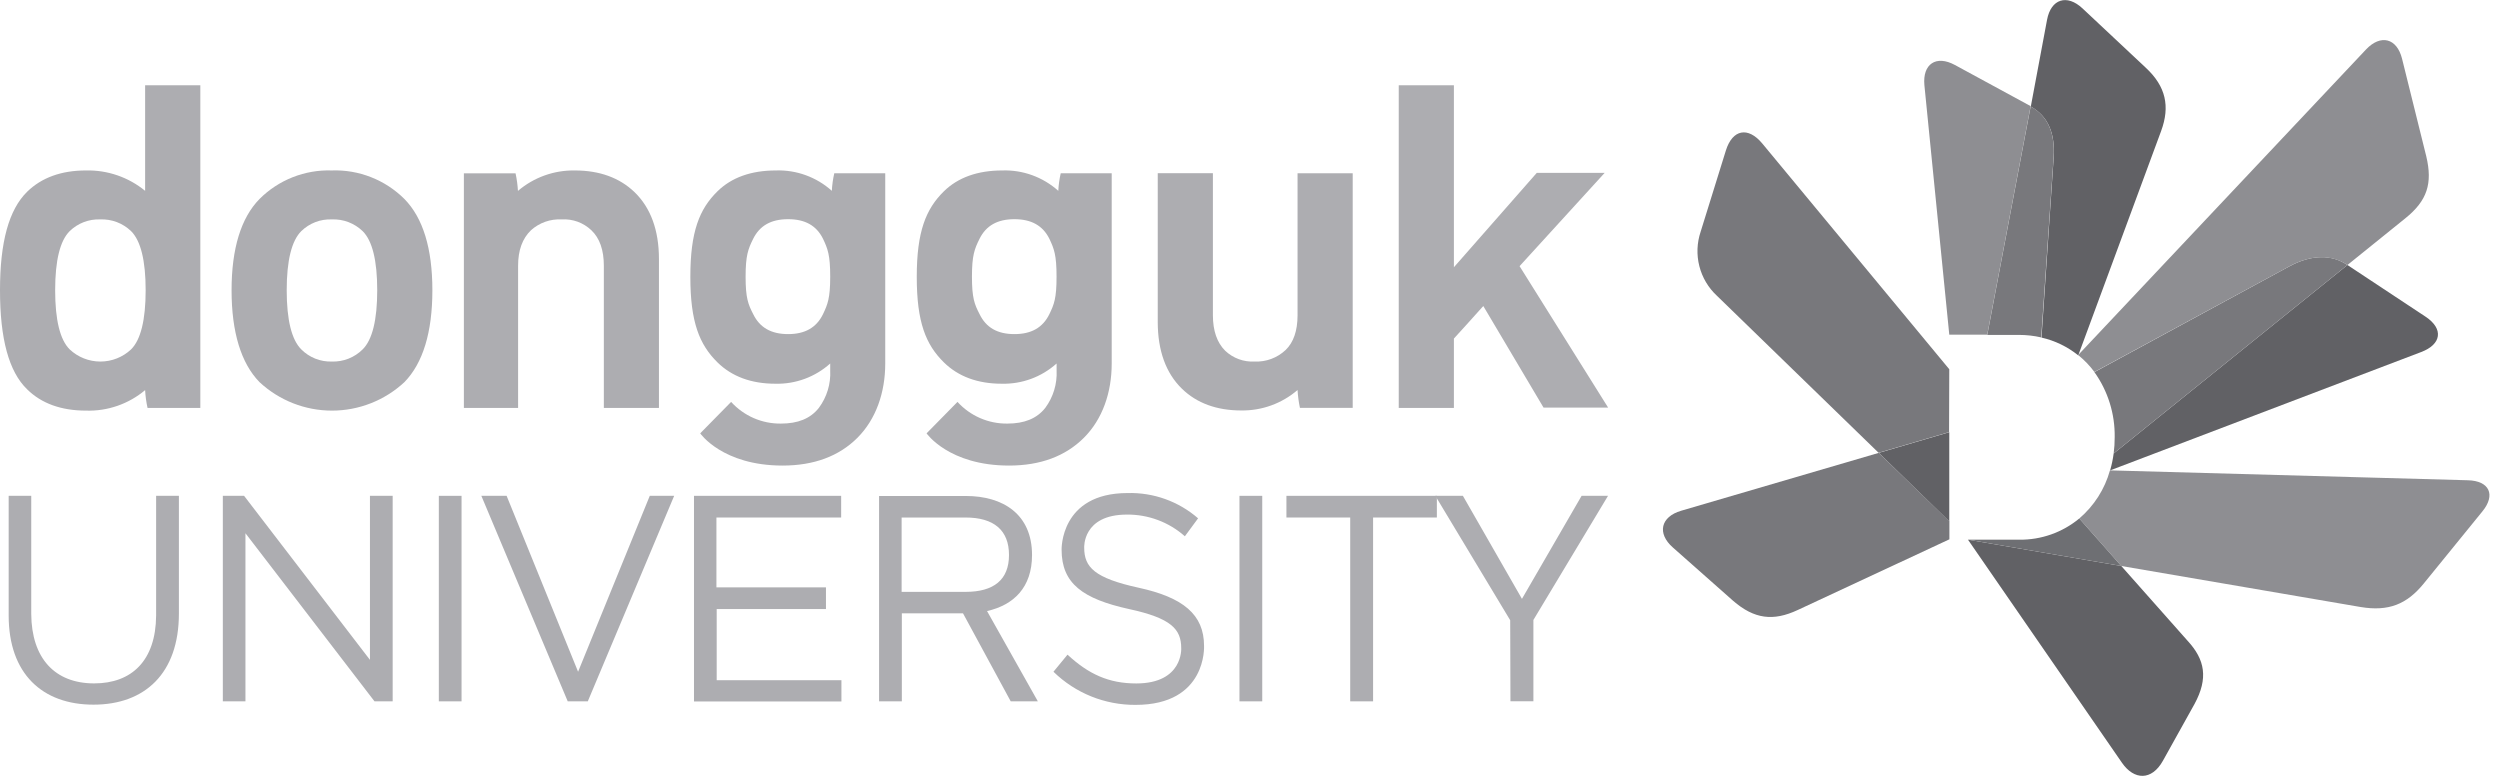
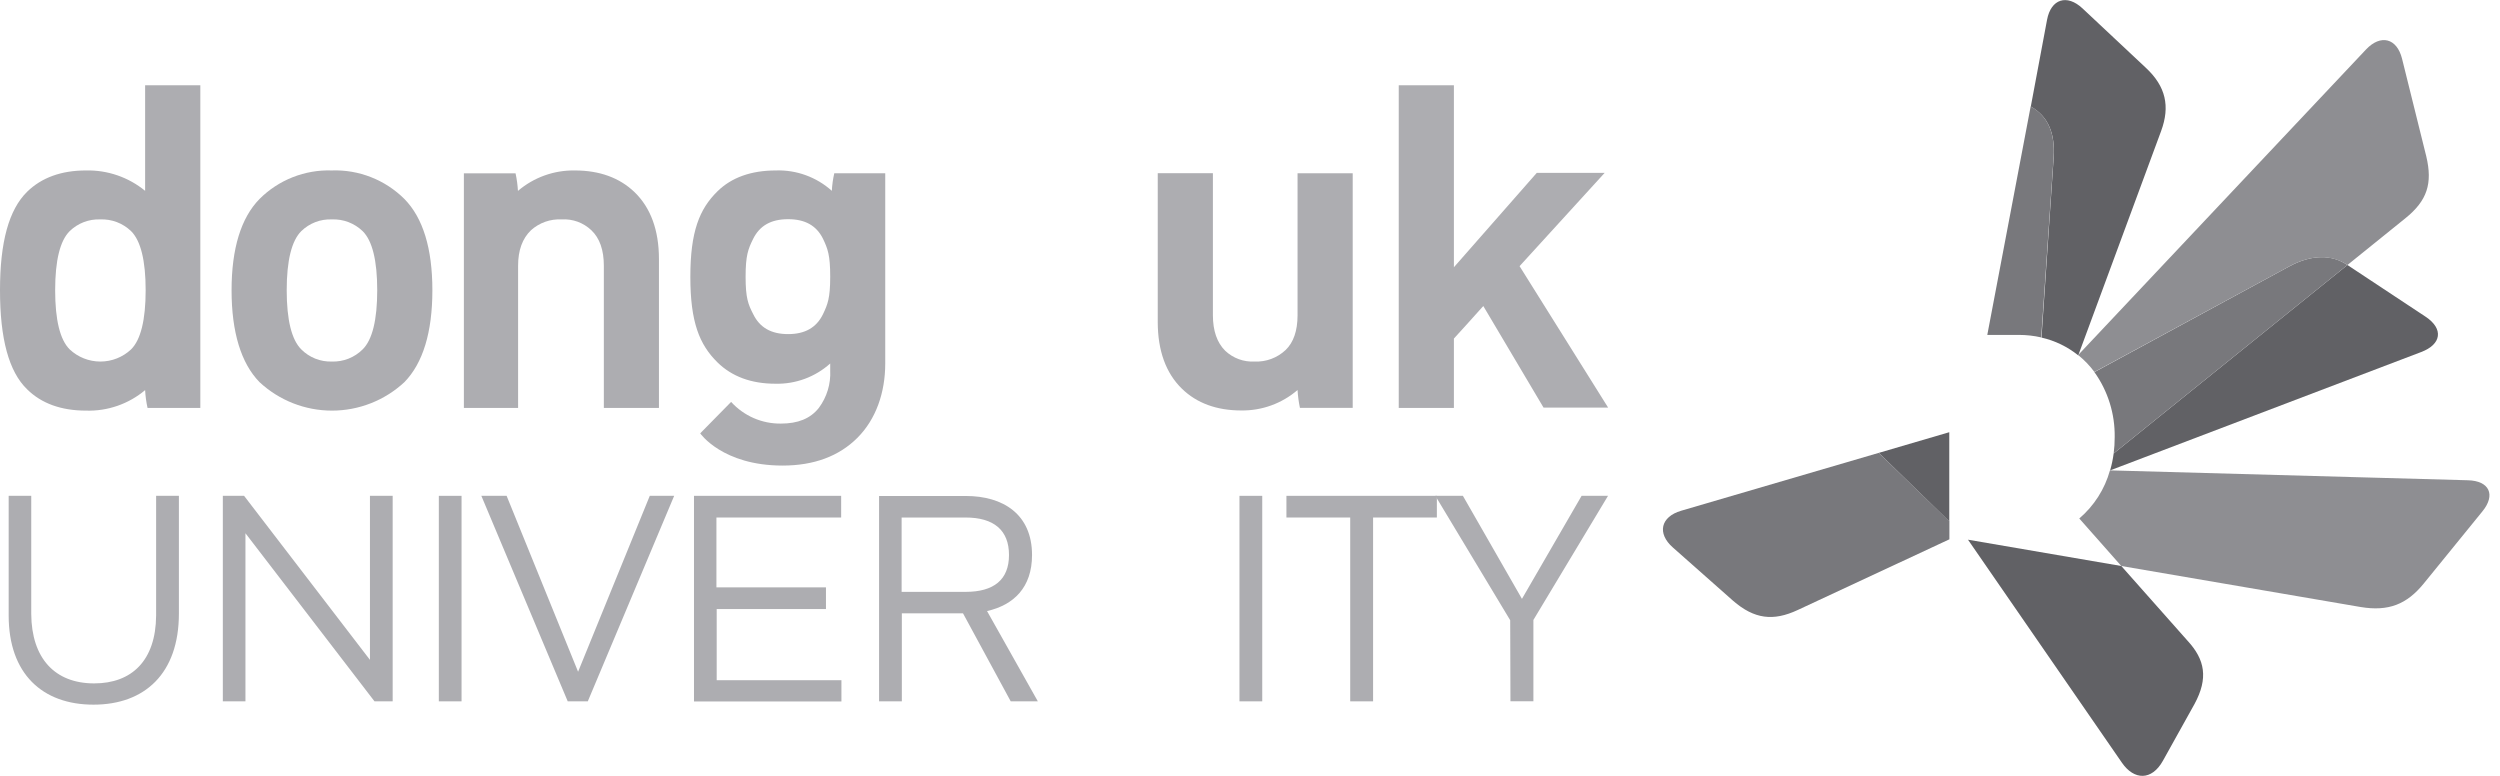
<svg xmlns="http://www.w3.org/2000/svg" width="145" height="45" viewBox="0 0 145 45" fill="none">
  <g clip-path="url(#clip0_116_99)">
    <path d="M0.503 35.702V28.758H1.812V35.614C1.831 38.19 3.189 39.637 5.46 39.637C7.646 39.637 9.036 38.31 9.055 35.702V28.758H10.376V35.589C10.376 39.065 8.392 40.87 5.423 40.87C2.453 40.87 0.503 39.074 0.503 35.702Z" fill="#ADADB1" />
    <path d="M22.775 28.758V40.678H21.721L14.236 30.928V40.678H12.924V28.758H14.157L21.457 38.272V28.758H22.775Z" fill="#ADADB1" />
    <path d="M25.452 28.758H26.77V40.678H25.452V28.758Z" fill="#ADADB1" />
    <path d="M71.889 28.758H73.21V40.678H71.889V28.758Z" fill="#ADADB1" />
    <path d="M27.918 28.758H29.384L33.529 38.961L37.687 28.758H39.102L34.092 40.678H32.928L27.918 28.758Z" fill="#ADADB1" />
    <path d="M40.251 28.758H48.787V30.016H41.553V34.067H47.906V35.325H41.568V39.452H48.803V40.685H40.251V28.758Z" fill="#ADADB1" />
-     <path d="M68.511 37.593C68.511 36.489 67.926 35.853 65.482 35.325C62.806 34.734 61.573 33.847 61.573 31.884C61.573 31.884 61.478 28.597 65.4 28.597C66.899 28.556 68.359 29.079 69.489 30.063L68.722 31.104C67.797 30.283 66.6 29.835 65.363 29.846C62.771 29.846 62.884 31.768 62.884 31.768C62.884 32.897 63.479 33.529 66.045 34.089C68.612 34.649 69.835 35.636 69.835 37.461C69.835 37.461 70.021 40.883 65.863 40.883C64.084 40.894 62.373 40.204 61.101 38.961L61.916 37.97C63.13 39.093 64.296 39.64 65.907 39.64C68.634 39.637 68.511 37.593 68.511 37.593Z" fill="#ADADB1" />
    <path d="M78.312 30.016H74.613V28.758H83.338V30.016H79.639V40.678H78.312V30.016Z" fill="#ADADB1" />
    <path d="M87.591 35.973L83.25 28.758H84.848L88.273 34.734L91.733 28.758H93.265L88.937 35.957V40.675H87.606L87.591 35.973Z" fill="#ADADB1" />
    <path d="M58.622 40.678H60.195L57.248 35.441C58.786 35.095 59.858 34.08 59.858 32.192C59.858 29.83 58.185 28.767 56.018 28.767H50.986V40.678H52.307V35.574H55.855L58.622 40.678ZM52.294 30.016H56.005C57.644 30.016 58.522 30.752 58.522 32.189C58.522 33.627 57.641 34.328 56.005 34.328H52.294V30.016Z" fill="#ADADB1" />
    <path d="M81.127 4.944V23.662H84.326V19.636C84.43 19.52 85.691 18.142 86.031 17.749L89.525 23.64H93.271L88.135 15.437L93.07 10.027H89.132L84.326 15.5V4.944H81.127Z" fill="#ADADB1" />
-     <path d="M58.525 27.003C60.337 27.003 61.796 26.462 62.868 25.389C63.941 24.316 64.479 22.778 64.479 21.08V10.049H61.522C61.446 10.384 61.398 10.725 61.381 11.068C60.491 10.27 59.327 9.846 58.132 9.886C56.704 9.886 55.562 10.295 54.744 11.097C53.7 12.125 53.172 13.431 53.172 16.06C53.172 18.689 53.697 19.988 54.744 21.017C55.578 21.838 56.704 22.256 58.1 22.256C59.272 22.285 60.41 21.866 61.283 21.083V21.489C61.321 22.264 61.09 23.028 60.629 23.653C60.135 24.282 59.406 24.568 58.427 24.568C57.883 24.575 57.344 24.466 56.846 24.249C56.347 24.032 55.9 23.712 55.534 23.31L53.741 25.134C53.741 25.134 55.03 27.003 58.525 27.003ZM60.862 18.224C60.481 19.001 59.821 19.378 58.836 19.378C57.852 19.378 57.194 19.001 56.817 18.224C56.518 17.648 56.373 17.28 56.373 16.05C56.373 14.821 56.518 14.443 56.814 13.849C57.194 13.085 57.852 12.713 58.836 12.713C59.821 12.713 60.481 13.085 60.862 13.846C61.139 14.431 61.28 14.789 61.28 16.047C61.28 17.305 61.139 17.651 60.862 18.224Z" fill="#ADADB1" />
    <path d="M45.39 27.003C47.202 27.003 48.664 26.462 49.734 25.389C50.803 24.316 51.344 22.778 51.344 21.08V10.049H48.388C48.311 10.384 48.264 10.725 48.246 11.068C47.357 10.27 46.194 9.846 45 9.886C43.569 9.886 42.427 10.295 41.612 11.097C40.565 12.125 40.04 13.431 40.04 16.06C40.04 18.689 40.568 19.988 41.612 21.017C42.446 21.838 43.575 22.256 44.969 22.256C46.14 22.286 47.279 21.866 48.152 21.083V21.489C48.191 22.264 47.96 23.029 47.497 23.653C47.004 24.282 46.274 24.568 45.296 24.568C44.752 24.575 44.214 24.467 43.715 24.25C43.217 24.033 42.77 23.712 42.405 23.31L40.612 25.134C40.612 25.134 41.896 27.003 45.39 27.003ZM47.733 18.224C47.353 19.001 46.692 19.378 45.711 19.378C44.73 19.378 44.066 19.001 43.688 18.224C43.39 17.648 43.245 17.28 43.245 16.05C43.245 14.821 43.39 14.443 43.685 13.849C44.066 13.085 44.723 12.713 45.711 12.713C46.699 12.713 47.353 13.085 47.733 13.846C48.01 14.431 48.152 14.789 48.152 16.047C48.152 17.305 48.004 17.651 47.733 18.224Z" fill="#ADADB1" />
    <path d="M19.243 9.886C18.469 9.86 17.697 9.994 16.977 10.278C16.256 10.563 15.601 10.992 15.053 11.54C13.978 12.635 13.431 14.418 13.431 16.837C13.431 19.256 13.978 21.064 15.053 22.165C16.195 23.226 17.695 23.816 19.254 23.816C20.813 23.816 22.313 23.226 23.455 22.165C24.53 21.064 25.078 19.274 25.078 16.837C25.078 14.399 24.53 12.635 23.455 11.54C22.903 10.991 22.245 10.56 21.52 10.276C20.796 9.991 20.021 9.858 19.243 9.886ZM21.033 20.265C20.798 20.499 20.519 20.682 20.211 20.803C19.903 20.924 19.574 20.981 19.243 20.97C18.916 20.979 18.59 20.922 18.286 20.801C17.982 20.68 17.706 20.497 17.475 20.265C16.916 19.712 16.629 18.557 16.629 16.834C16.629 15.11 16.916 13.959 17.475 13.405C17.708 13.178 17.985 13 18.289 12.883C18.593 12.766 18.918 12.713 19.243 12.726C19.572 12.712 19.9 12.765 20.208 12.882C20.515 12.999 20.796 13.177 21.033 13.405C21.596 13.959 21.879 15.113 21.879 16.834C21.879 18.554 21.596 19.712 21.033 20.265Z" fill="#ADADB1" />
    <path d="M75.258 10.049V18.29C75.258 19.186 75.022 19.863 74.563 20.303C74.323 20.528 74.04 20.704 73.731 20.818C73.422 20.933 73.093 20.984 72.764 20.97C72.452 20.986 72.14 20.939 71.847 20.831C71.553 20.722 71.285 20.556 71.059 20.341C70.59 19.875 70.348 19.183 70.348 18.287V10.046H67.149V18.671C67.149 20.334 67.621 21.643 68.555 22.549C69.417 23.385 70.571 23.807 71.993 23.807C73.19 23.824 74.351 23.402 75.258 22.621C75.278 22.969 75.324 23.315 75.396 23.656H78.457V10.049H75.258Z" fill="#ADADB1" />
    <path d="M33.334 9.886C32.129 9.868 30.958 10.289 30.041 11.072C30.021 10.729 29.975 10.388 29.902 10.052H26.905V23.662H30.05V15.409C30.05 14.512 30.299 13.836 30.796 13.355C31.037 13.138 31.318 12.971 31.623 12.863C31.929 12.755 32.252 12.709 32.576 12.726C32.891 12.706 33.207 12.752 33.504 12.86C33.8 12.969 34.071 13.137 34.3 13.355C34.782 13.814 35.023 14.501 35.023 15.415V23.662H38.219V15.025C38.219 13.361 37.744 12.053 36.803 11.144C35.929 10.304 34.765 9.886 33.334 9.886Z" fill="#ADADB1" />
    <path d="M8.417 11.068C7.451 10.276 6.234 9.857 4.985 9.886C3.554 9.886 2.409 10.304 1.573 11.122C0.513 12.166 0 14.034 0 16.837C0 19.639 0.51 21.555 1.573 22.58C2.403 23.401 3.551 23.816 4.992 23.816C6.241 23.855 7.46 23.431 8.417 22.627C8.435 22.976 8.483 23.322 8.558 23.662H11.619V4.944H8.417V11.068ZM7.602 20.265C7.12 20.718 6.483 20.97 5.822 20.97C5.161 20.97 4.524 20.718 4.042 20.265C3.482 19.712 3.199 18.557 3.199 16.834C3.199 15.11 3.482 13.959 4.042 13.405C4.275 13.178 4.552 13.001 4.856 12.884C5.16 12.767 5.484 12.714 5.809 12.726C6.139 12.712 6.467 12.765 6.776 12.882C7.084 12.998 7.365 13.177 7.602 13.405C8.162 13.959 8.448 15.113 8.448 16.834C8.448 18.554 8.162 19.712 7.602 20.265Z" fill="#ADADB1" />
    <path d="M108.966 26.267L97.511 29.622C96.316 29.972 96.096 30.934 97.027 31.755L100.518 34.844C101.751 35.913 102.852 36.039 104.258 35.385L113.065 31.28V30.236L108.966 26.267Z" fill="#78787C" />
-     <path d="M113.058 21.416L102.204 8.313C101.386 7.335 100.49 7.498 100.103 8.722L98.637 13.44C98.421 14.084 98.394 14.777 98.562 15.436C98.729 16.095 99.083 16.692 99.581 17.154L108.957 26.26L113.046 25.062L113.058 21.416Z" fill="#78787C" />
    <path d="M113.058 25.068L108.969 26.267L113.058 30.239V25.068Z" fill="#616165" />
    <path d="M114.143 31.302L123.073 44.239C123.778 45.258 124.8 45.286 125.448 44.126L127.285 40.826C128.087 39.342 127.892 38.263 126.885 37.171L123.035 32.828L114.143 31.302Z" fill="#616165" />
    <path d="M123.035 32.828L136.912 35.206C138.542 35.479 139.598 35.045 140.573 33.85L143.98 29.66C144.763 28.701 144.386 27.886 143.137 27.855L122.378 27.282C122.076 28.369 121.456 29.34 120.598 30.072L123.035 32.828Z" fill="#8E8E92" />
    <path d="M140.426 20.419C141.608 19.973 141.74 19.076 140.693 18.375L136.151 15.371L122.592 26.301C122.549 26.633 122.48 26.961 122.387 27.282L140.426 20.419Z" fill="#616165" />
    <path d="M136.151 15.371C135.242 14.742 134.06 14.764 132.798 15.44L121.475 21.583C122.261 22.683 122.673 24.006 122.652 25.358C122.653 25.673 122.633 25.988 122.592 26.301L136.151 15.371Z" fill="#78787C" />
    <path d="M132.798 15.44C134.056 14.764 135.242 14.755 136.151 15.371L139.507 12.663C140.787 11.634 141.096 10.637 140.724 9.068L139.319 3.406C139.02 2.211 138.082 1.969 137.23 2.869L120.532 20.592C120.887 20.878 121.204 21.207 121.475 21.574L132.798 15.44Z" fill="#8E8E92" />
    <path d="M125.344 7.602C125.879 6.155 125.605 5.01 124.479 3.951L120.789 0.491C119.884 -0.359 118.956 -0.063 118.729 1.148L117.786 6.181C118.842 6.772 119.198 7.81 119.116 9.121L118.408 19.58C119.187 19.757 119.916 20.11 120.538 20.611L125.344 7.602Z" fill="#616165" />
-     <path d="M113.388 3.771C112.288 3.174 111.501 3.718 111.615 4.941L113.058 19.41H115.26L117.776 6.155L113.388 3.771Z" fill="#8E8E92" />
    <path d="M119.11 9.112C119.192 7.8 118.836 6.762 117.779 6.171L115.263 19.425H117.1C117.534 19.425 117.967 19.473 118.39 19.57L119.11 9.112Z" fill="#78787C" />
-     <path d="M120.598 30.072C119.619 30.883 118.384 31.319 117.113 31.302H114.143L123.035 32.828L120.598 30.072Z" fill="#6E6F73" />
  </g>
  <defs>
    <clipPath id="clip0_116_99">
      <rect width="144.401" height="45" fill="white" />
    </clipPath>
  </defs>
</svg>